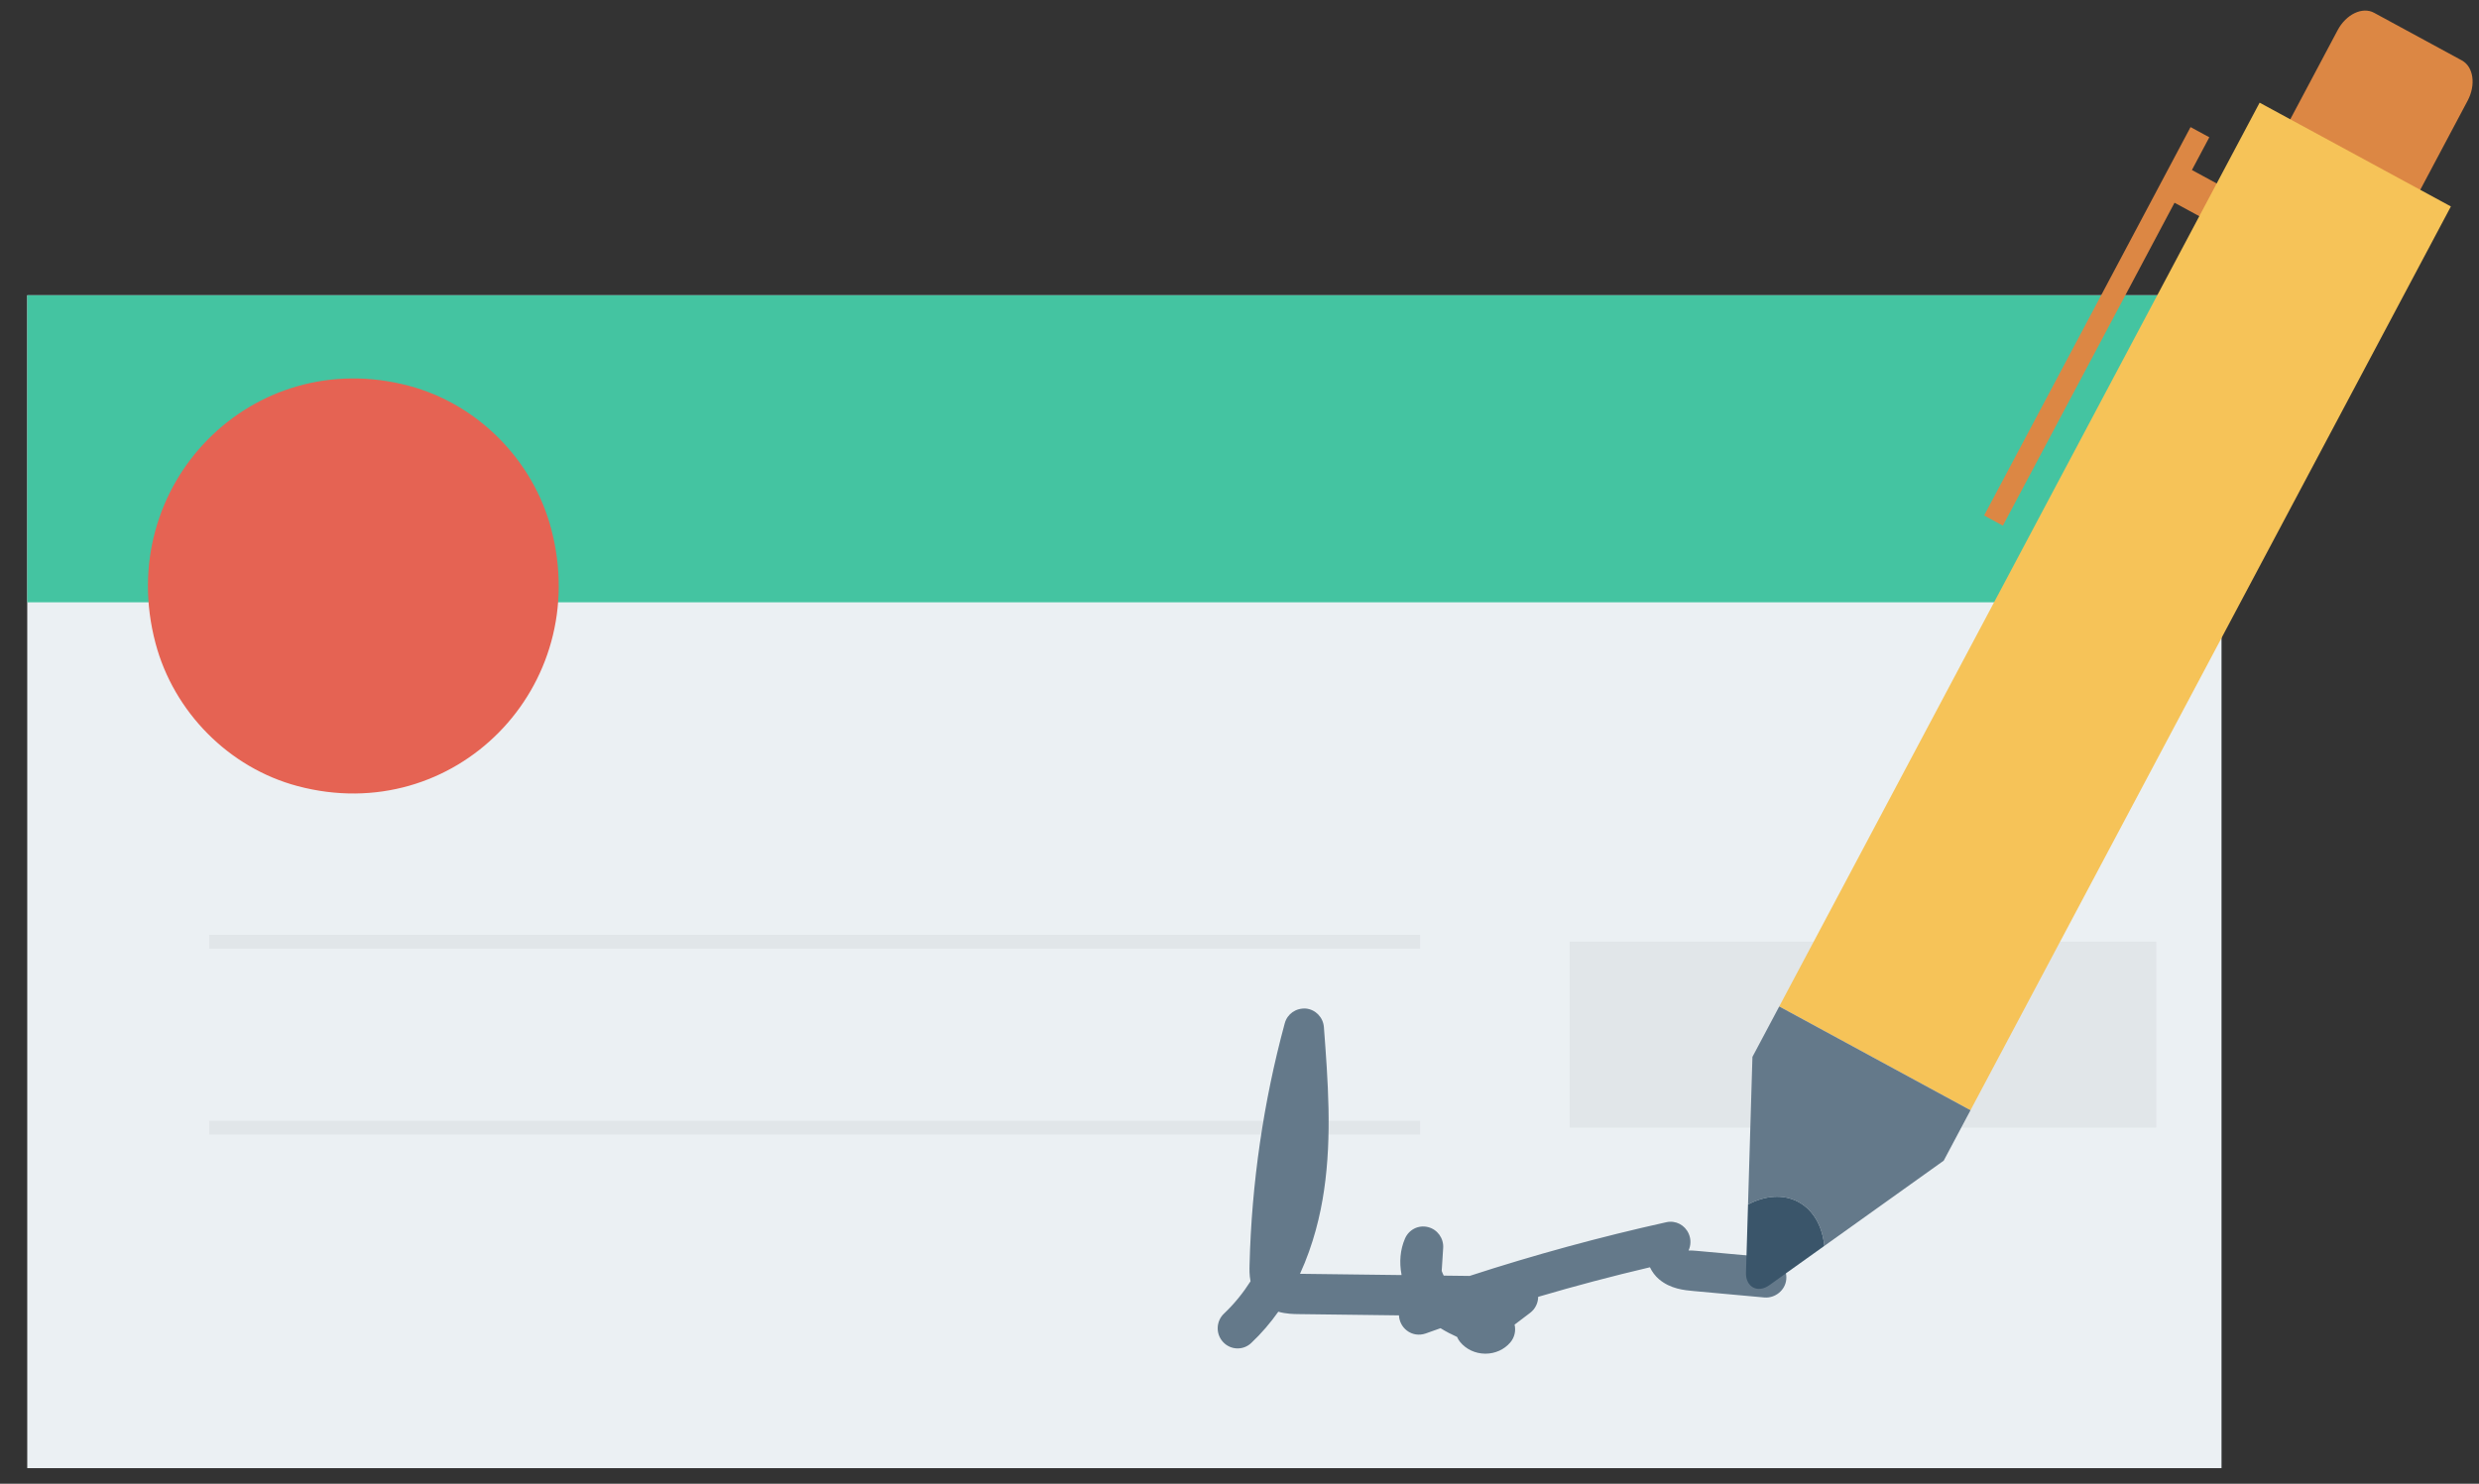
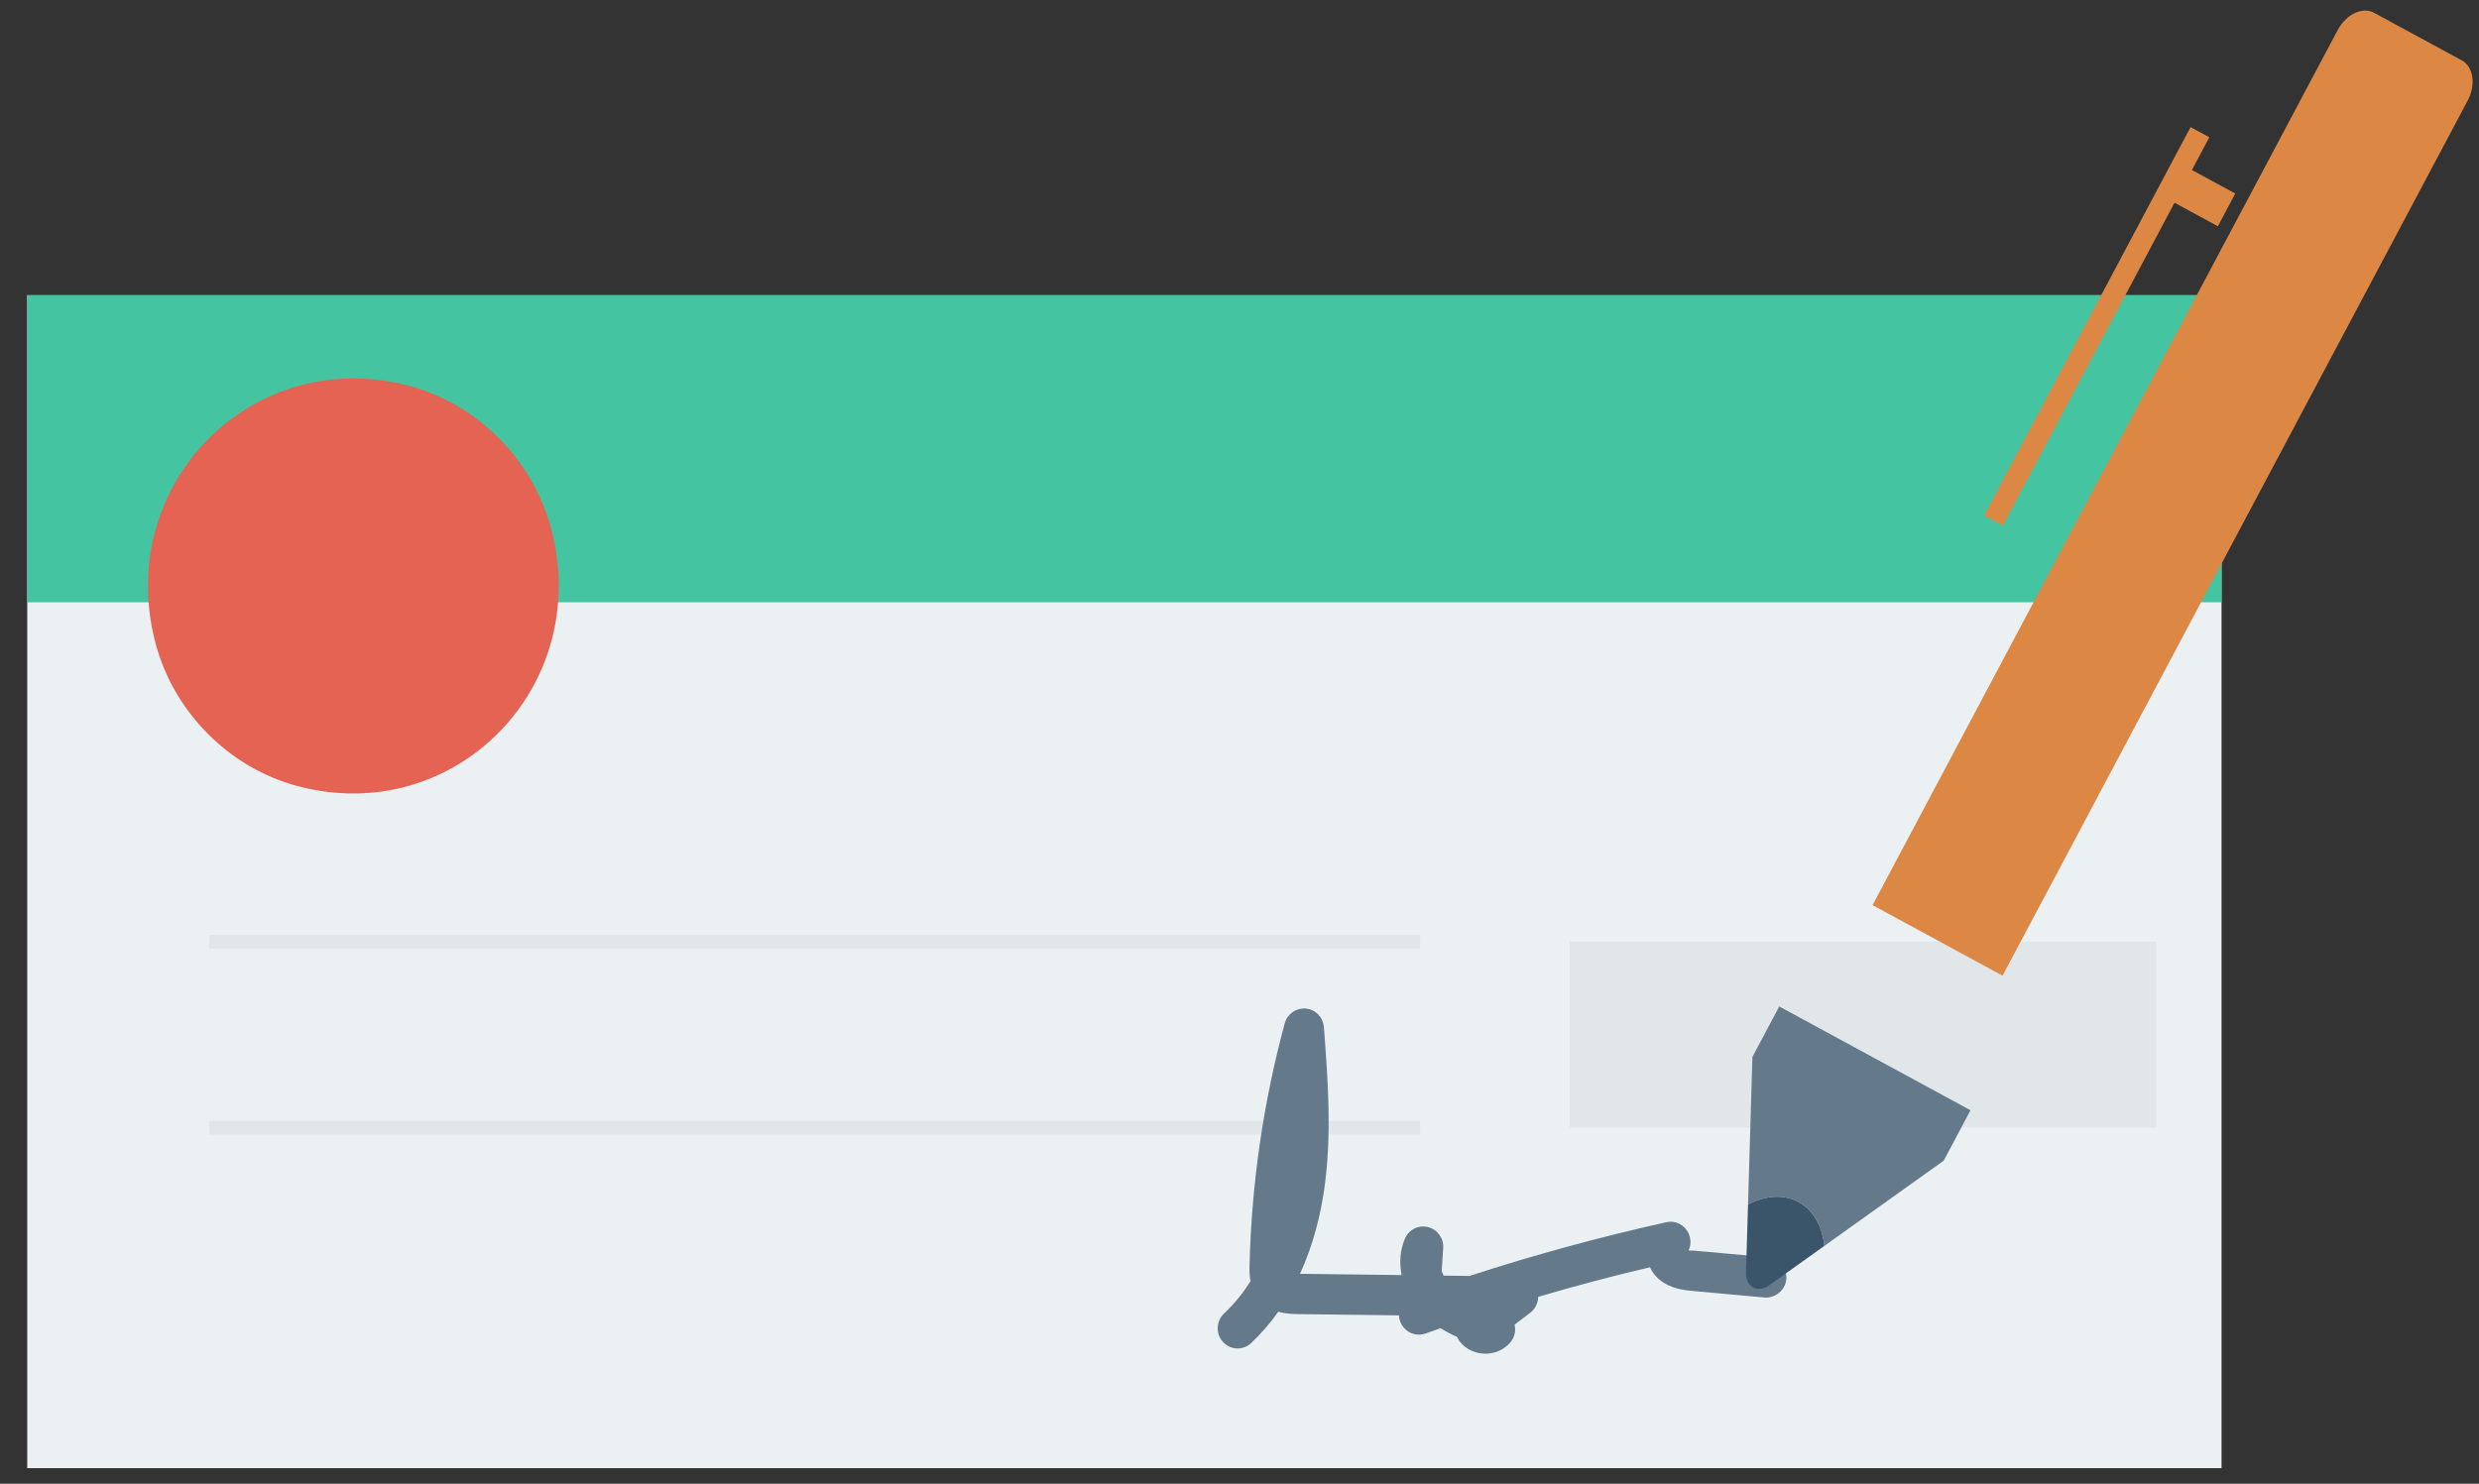
<svg xmlns="http://www.w3.org/2000/svg" id="master-artboard" viewBox="0 0 36.567 21.892" version="1.1" x="0px" y="0px" style="enable-background:new 0 0 1400 980;" width="36.567px" height="21.892px">
  <rect x="0" y="0" width="36.567" height="21.892" fill="#333333" stroke="none" />
  <rect id="ee-background" x="0" y="0" width="36.567" height="21.892" style="fill: white; fill-opacity: 0; pointer-events: none;" />
  <g transform="matrix(0.089, 0, 0, 0.089, 0.402, -7.126)">
    <path d="M 0 129.014 H 363.674 V 323.466 H 0 V 129.014 Z" style="fill:#EBF0F3;" />
    <path d="M 0 129.014 H 363.674 V 179.917 H 0 V 129.014 Z" style="fill:#44C4A1;" />
    <path style="fill:#E56353;" d="M86.83,167.716c6.958,26.261-16.056,49.586-42.03,42.672c-11.384-3.03-20.522-12.29-23.54-23.677&#10;&#09;c-6.958-26.261,16.056-49.586,42.03-42.672C74.674,147.07,83.813,156.329,86.83,167.716z" />
    <g>
      <path d="M 30.147 235.054 H 230.851 V 237.338 H 30.147 V 235.054 Z" style="fill:#E1E6E9;" />
      <path d="M 30.147 265.877 H 230.851 V 268.161 H 30.147 V 265.877 Z" style="fill:#E1E6E9;" />
      <path d="M 255.636 236.181 H 352.875 V 267.003 H 255.636 V 236.181 Z" style="fill:#E1E6E9;" />
    </g>
    <path style="fill:#64798A;" d="M241.678,304.487c-0.019,0-0.045,0-0.065,0c-1.627-0.02-3.138-0.724-4.139-1.945&#10;&#09;c-0.207-0.254-0.374-0.535-0.497-0.829c-0.93-0.418-1.853-0.894-2.744-1.449c-0.827,0.294-1.653,0.581-2.479,0.881&#10;&#09;c-1.046,0.359-2.208,0.202-3.099-0.489c-0.788-0.6-1.266-1.534-1.311-2.519l-16.672-0.209c-0.794-0.013-2.034-0.026-3.325-0.398&#10;&#09;c-1.285,1.821-2.77,3.569-4.488,5.188c-1.33,1.259-3.422,1.188-4.668-0.163c-1.246-1.344-1.175-3.459,0.161-4.718&#10;&#09;c1.73-1.638,3.183-3.452,4.391-5.351c-0.207-1.064-0.181-2.049-0.161-2.728c0.336-13.521,2.299-26.99,5.831-40.041&#10;&#09;c0.426-1.566,1.853-2.552,3.506-2.447c1.601,0.157,2.854,1.455,2.983,3.074c0.665,8.849,1.362,17.998,0.026,27.068&#10;&#09;c-0.588,4.033-1.75,8.96-3.984,13.834l16.814,0.209l0.006-0.104c-0.387-2.036-0.22-4.105,0.581-5.951&#10;&#09;c0.646-1.481,2.221-2.297,3.816-1.899c1.556,0.385,2.615,1.847,2.512,3.465l-0.245,3.798c0.09,0.268,0.207,0.529,0.336,0.783&#10;&#09;l4.287,0.052c10.699-3.485,21.624-6.467,32.588-8.901c1.563-0.359,3.106,0.457,3.739,1.925c0.394,0.907,0.355,1.919-0.039,2.767&#10;&#09;c0.426-0.033,1.072,0.026,1.44,0.059l11.765,1.07c1.821,0.17,3.157,1.795,2.996,3.628c-0.161,1.84-1.847,3.152-3.59,3.028&#10;&#09;l-11.758-1.07c-1.53-0.137-3.848-0.346-5.747-1.958c-0.633-0.542-1.143-1.22-1.504-1.984c-6.212,1.462-12.397,3.093-18.525,4.901&#10;&#09;c-0.006,1.025-0.484,2.01-1.324,2.649l-2.583,1.958c0.245,1.044-0.019,2.153-0.723,2.969&#10;&#09;C244.778,303.815,243.28,304.487,241.678,304.487z" />
    <g>
      <path d="M 365.954 112.153 L 358.768 108.253 L 361.652 102.826 L 358.541 101.138 L 324.326 165.526 L 327.436 167.214 L 355.884 113.679 L 363.07 117.58 Z" style="fill:#DC8744;" />
      <path style="fill:#DC8744;" d="M403.507,90.083l-14.548-7.896c-1.932-1.049-4.637,0.243-6.041,2.885L305.84,230.125l21.544,11.693&#10;&#09;&#09;l77.078-145.052C405.867,94.124,405.439,91.132,403.507,90.083z" />
    </g>
-     <path d="M 322.069 264.13 L 290.371 246.925 L 369.991 97.089 L 401.69 114.294 Z" style="fill:#F6C358;" />
    <path style="fill:#64798A;" d="M322.07,264.13l-31.699-17.205l-4.442,8.36l-0.731,24.474c2.82-1.494,5.855-1.775,8.366-0.412&#10;&#09;c2.512,1.363,3.955,4.075,4.28,7.276l19.784-14.132L322.07,264.13z" />
    <path style="fill:#3A556A;" d="M293.563,279.347c-2.512-1.363-5.546-1.081-8.366,0.412l-0.338,11.305&#10;&#09;c-0.07,2.362,1.935,3.451,3.845,2.087l9.139-6.529C297.518,283.422,296.075,280.71,293.563,279.347z" />
    <g>
</g>
    <g>
</g>
    <g>
</g>
    <g>
</g>
    <g>
</g>
    <g>
</g>
    <g>
</g>
    <g>
</g>
    <g>
</g>
    <g>
</g>
    <g>
</g>
    <g>
</g>
    <g>
</g>
    <g>
</g>
    <g>
</g>
  </g>
</svg>